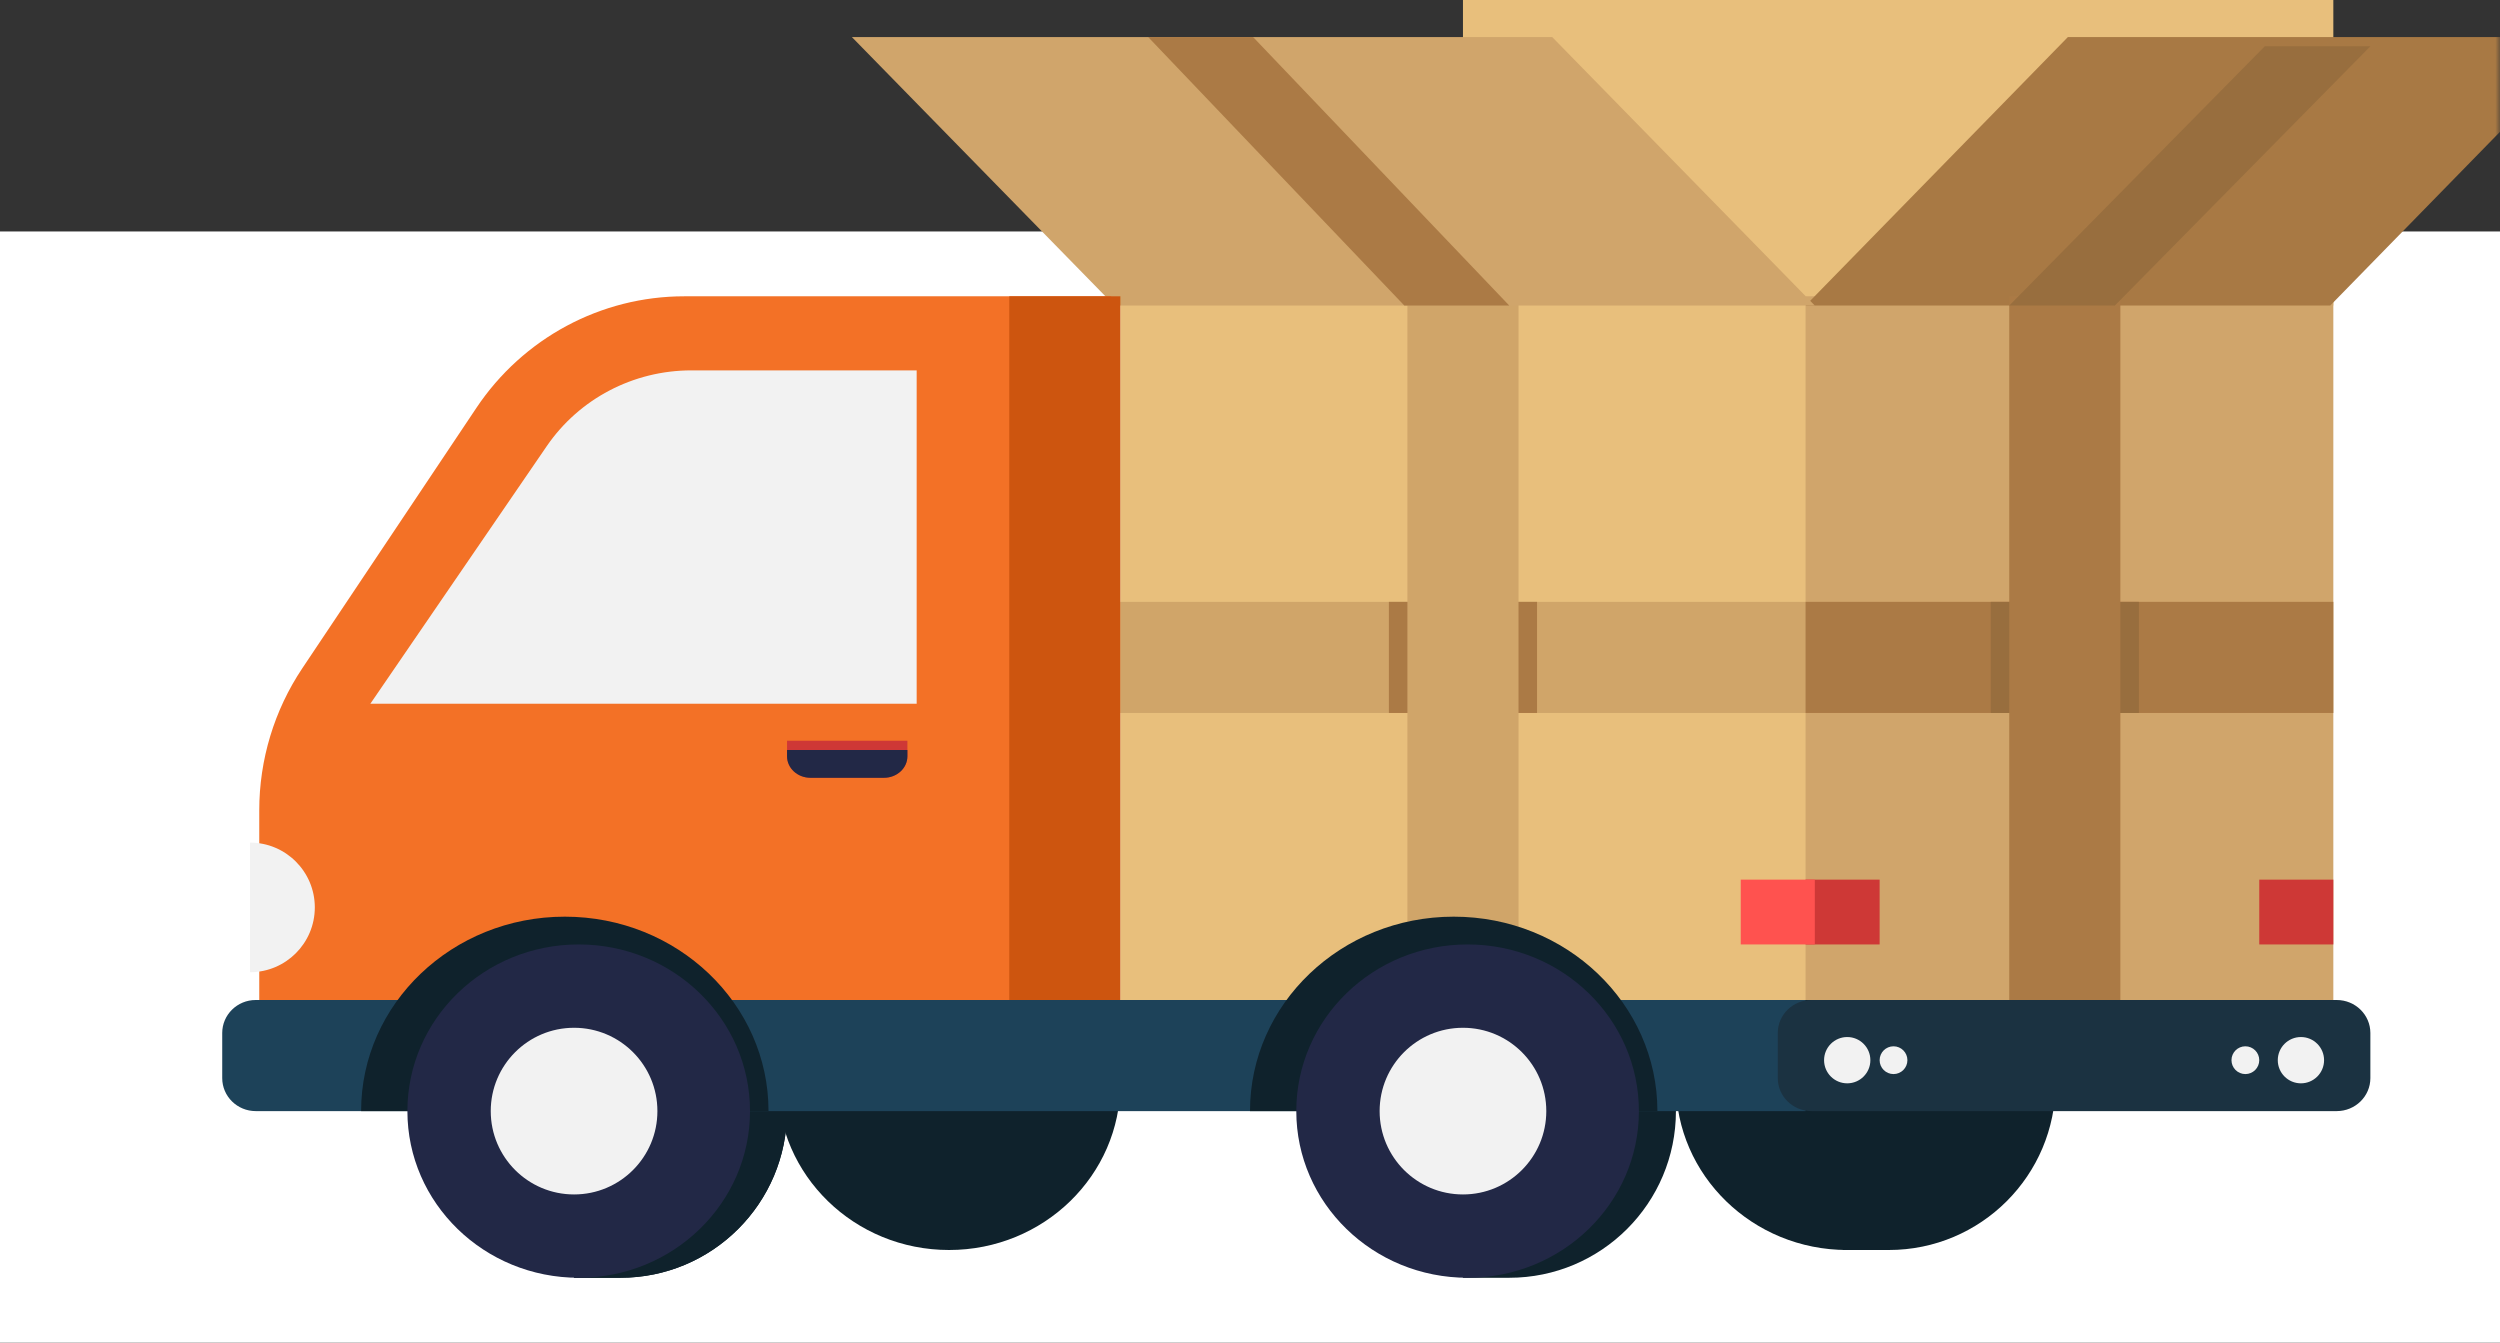
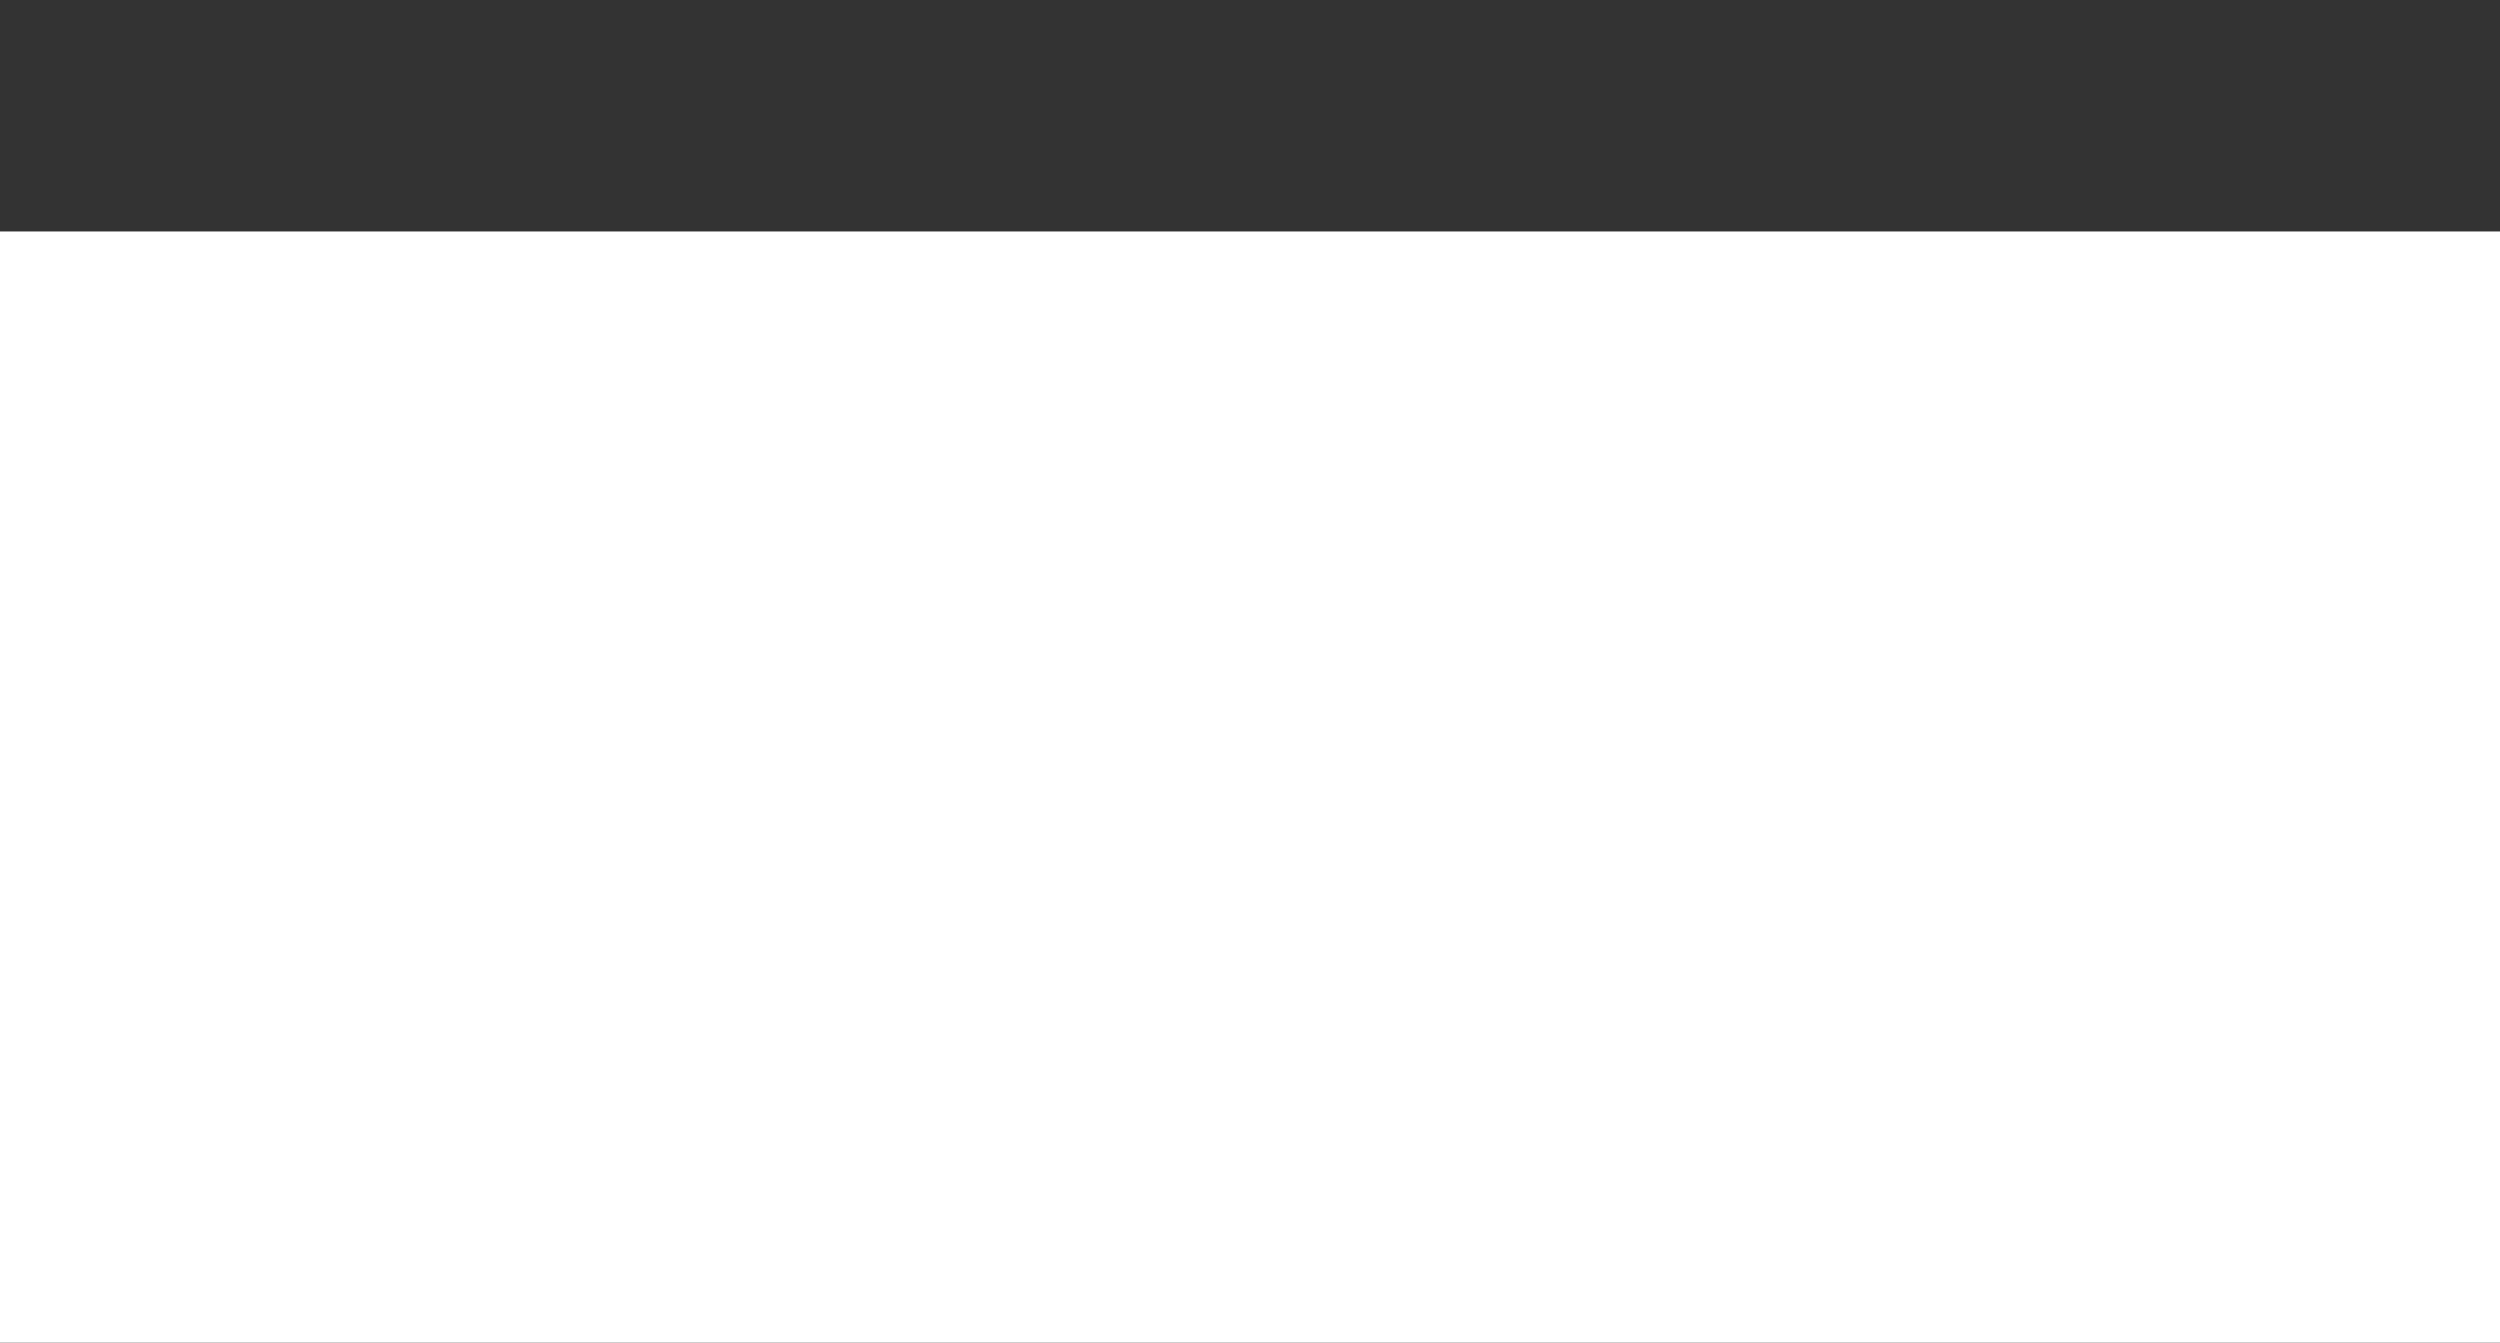
<svg xmlns="http://www.w3.org/2000/svg" xmlns:xlink="http://www.w3.org/1999/xlink" width="270" height="145" viewBox="0 0 270 145">
  <rect x="0" y="0" width="270" height="145" fill="#333333" stroke="none" />
  <defs>
-     <rect id="g-a" width="270" height="153" />
-   </defs>
+     </defs>
  <g fill="none" fill-rule="evenodd" transform="translate(0 -9)">
    <rect width="270" height="120" y="34" fill="#FFF" />
    <mask id="g-b" fill="#fff">
      <use xlink:href="#g-a" />
    </mask>
    <g mask="url(#g-b)">
      <g transform="translate(-11 9)">
        <path fill="#0F222C" d="M77.993 102C87.938 102 96 110.059 96 120 96 129.942 87.938 138 77.993 138L73 138 73 102 77.993 102zM173.992 102C183.938 102 192 110.059 192 120 192 129.942 183.938 138 173.992 138L169 138 169 102 173.992 102z" />
        <path fill="#0F222C" d="M77.993,102 C87.938,102 96,110.059 96,120 C96,129.942 87.938,138 77.993,138 L73,138 L73,102 L77.993,102 Z" />
        <path fill="#0F222C" d="M95 117C95 107.059 103.283 99 113.5 99 123.718 99 132 107.059 132 117 132 126.941 123.718 135 113.5 135 103.283 135 95 126.941 95 117M214.993 99C224.938 99 233 107.059 233 117 233 126.941 224.938 135 214.993 135L210 135 210 99 214.993 99z" />
        <path fill="#0F222C" d="M192,117 C192,107.059 200.283,99 210.5,99 C220.718,99 229,107.059 229,117 C229,126.941 220.718,135 210.5,135 C200.283,135 192,126.941 192,117" />
-         <polygon fill="#E8BF7C" points="169 33 263 33 263 0 169 0" />
        <polygon fill="#E8BF7C" points="132 108 207 108 207 32 132 32" />
        <polygon fill="#D0A569" points="132 77 207 77 207 65 132 65" />
        <polygon fill="#AB7A45" points="161 77 177 77 177 65 161 65" />
        <polygon fill="#D0A569" points="163 108 175 108 175 32 163 32" />
        <polygon fill="#D0A56B" points="206 108 263 108 263 32 206 32" />
        <polygon fill="#AB7A45" points="206 77 263 77 263 65 206 65" />
        <polygon fill="#986E3E" points="226 77 242 77 242 65 226 65" />
        <polygon fill="#A87944" points="206 33 262.666 33 291 4 234.333 4" />
        <polygon fill="#AB7A45" points="228 108 240 108 240 32 228 32" />
        <polygon fill="#986E3E" points="228 33 239.406 33 267 5 255.594 5" />
        <polygon fill="#D0A56B" points="207 33 131.364 33 103 4 178.636 4" />
        <polygon fill="#AB7A45" points="174 33 162.668 33 135 4 146.333 4" />
        <path fill="#1D4259" d="M38.621,120 L206,120 L206,108 L38.621,108 C36.621,108 35,109.595 35,111.563 L35,116.437 C35,118.404 36.621,120 38.621,120" />
        <path fill="#F37126" d="M39,108 L131,108 L131,32 L84.899,32 C75.9,32 67.487,36.515 62.45,44.052 L43.644,72.182 C40.617,76.71 39,82.048 39,87.512 L39,108 Z" />
        <path fill="#F2F2F2" d="M110,76 L110,40 L85.675,40 C79.4,40 73.556,43.063 70.043,48.193 L51,76 L110,76 Z" />
        <polygon fill="#CD550F" points="120 108 132 108 132 32 120 32" />
        <path fill="#0F222C" d="M168 99C180.151 99 190 108.402 190 120L146 120C146 108.402 155.849 99 168 99M72 99C84.15 99 94 108.402 94 120L50 120C50 108.402 59.849 99 72 99" />
        <path fill="#222846" d="M151,120 C151,110.059 159.283,102 169.5,102 C179.717,102 188,110.059 188,120 C188,129.941 179.717,138 169.5,138 C159.283,138 151,129.941 151,120" />
-         <path fill="#F2F2F2" d="M160,120 C160,115.029 164.029,111 169,111 C173.971,111 178,115.029 178,120 C178,124.971 173.971,129 169,129 C164.029,129 160,124.971 160,120" />
        <path fill="#222846" d="M55,120 C55,110.059 63.282,102 73.5,102 C83.718,102 92,110.059 92,120 C92,129.941 83.718,138 73.5,138 C63.282,138 55,129.941 55,120" />
-         <path fill="#F2F2F2" d="M64,120 C64,115.029 68.029,111 73,111 C77.971,111 82,115.029 82,120 C82,124.971 77.971,129 73,129 C68.029,129 64,124.971 64,120" />
        <polygon fill="#CE3836" points="206 102 214 102 214 95 206 95" />
-         <polygon fill="#FF524F" points="199 102 207 102 207 95 199 95" />
        <polygon fill="#CE3836" points="255 102 263 102 263 95 255 95" />
        <path fill="#CE3836" d="M98.526,84 L106.474,84 C107.869,84 109,82.956 109,81.668 L109,80 L96,80 L96,81.668 C96,82.956 97.131,84 98.526,84" />
-         <path fill="#222846" d="M98.526,84 L106.474,84 C107.869,84 109,82.96 109,81.676 L109,81 L96,81 L96,81.676 C96,82.96 97.131,84 98.526,84" />
+         <path fill="#222846" d="M98.526,84 L106.474,84 C107.869,84 109,82.96 109,81.676 L109,81 L96,81.676 C96,82.96 97.131,84 98.526,84" />
        <path fill="#F2F2F2" d="M45,98 C45,94.134 41.866,91 38,91 L38,105 C41.866,105 45,101.866 45,98" />
        <path fill="#1B3241" d="M263.362,108 L206.638,108 C204.629,108 203,109.595 203,111.563 L203,116.437 C203,118.404 204.629,120 206.638,120 L263.362,120 C265.371,120 267,118.404 267,116.437 L267,111.563 C267,109.595 265.371,108 263.362,108" />
        <path fill="#F2F2F2" d="M213 114.5C213 113.12 211.881 112 210.5 112 209.12 112 208 113.12 208 114.5 208 115.881 209.12 117 210.5 117 211.881 117 213 115.881 213 114.5M217 114.5C217 113.672 216.328 113 215.5 113 214.672 113 214 113.672 214 114.5 214 115.328 214.672 116 215.5 116 216.328 116 217 115.328 217 114.5M257 114.5C257 115.881 258.119 117 259.5 117 260.88 117 262 115.881 262 114.5 262 113.12 260.88 112 259.5 112 258.119 112 257 113.12 257 114.5M252 114.5C252 115.328 252.672 116 253.5 116 254.328 116 255 115.328 255 114.5 255 113.672 254.328 113 253.5 113 252.672 113 252 113.672 252 114.5" />
      </g>
    </g>
  </g>
</svg>